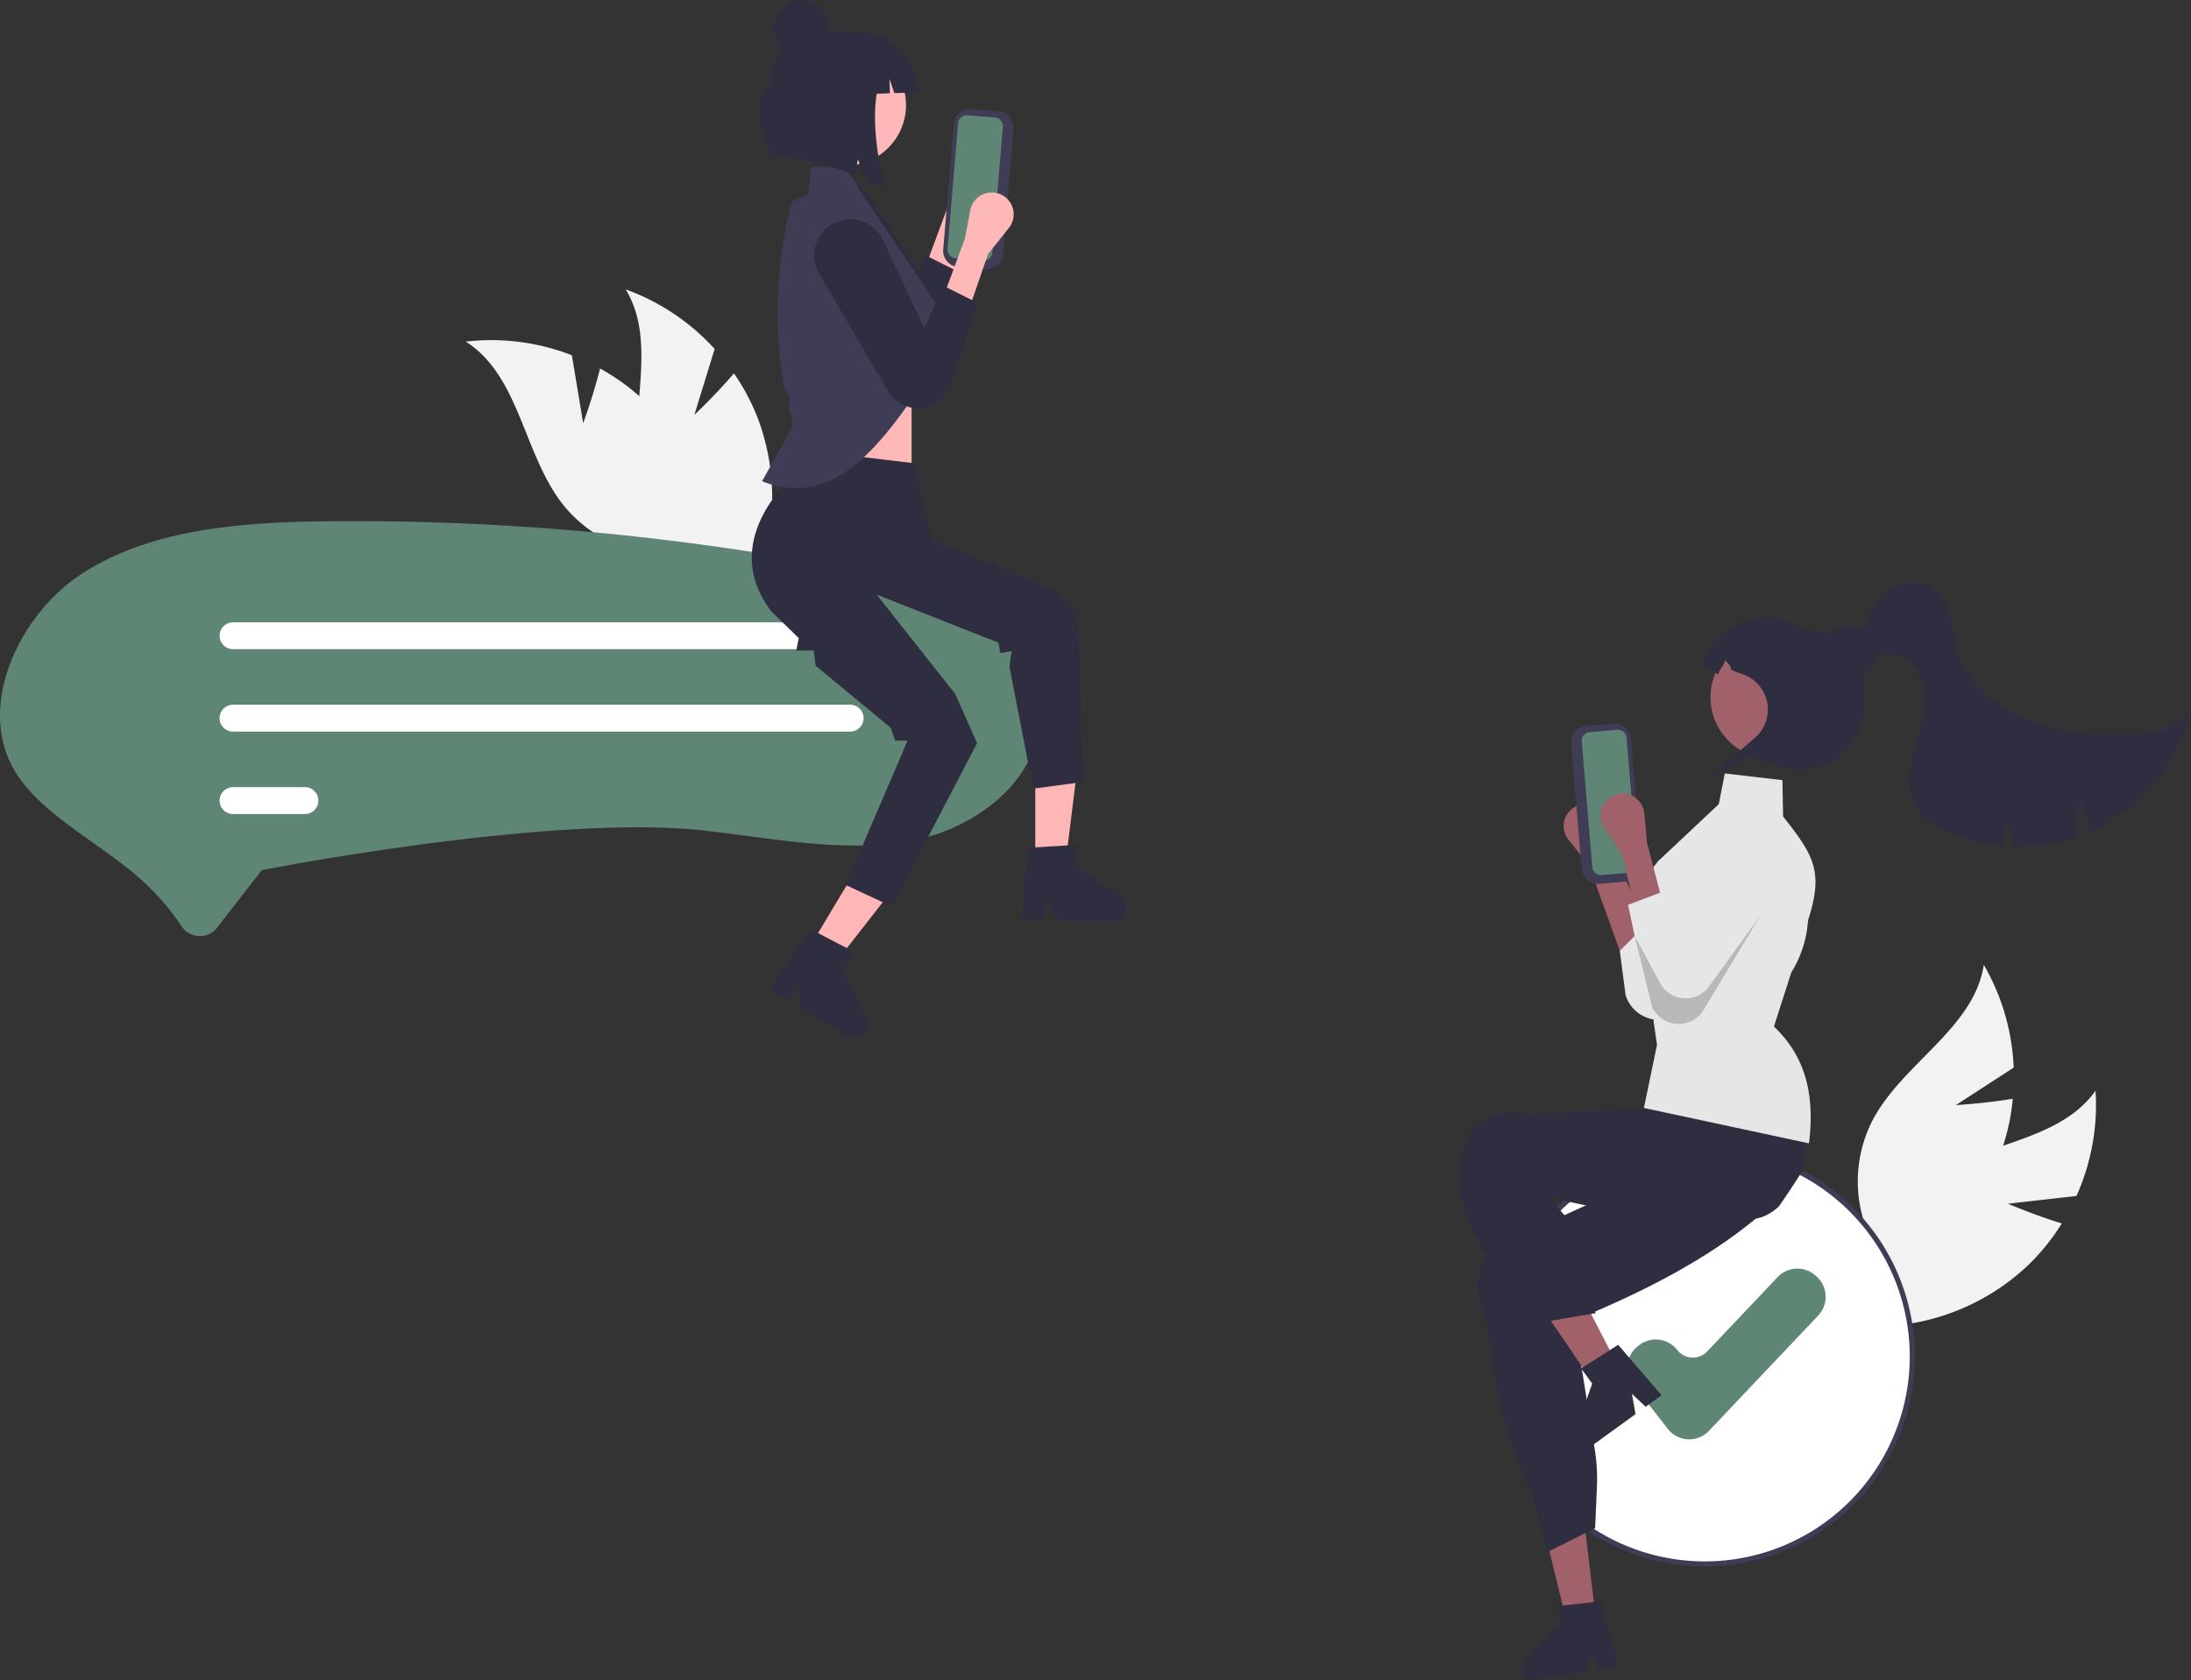
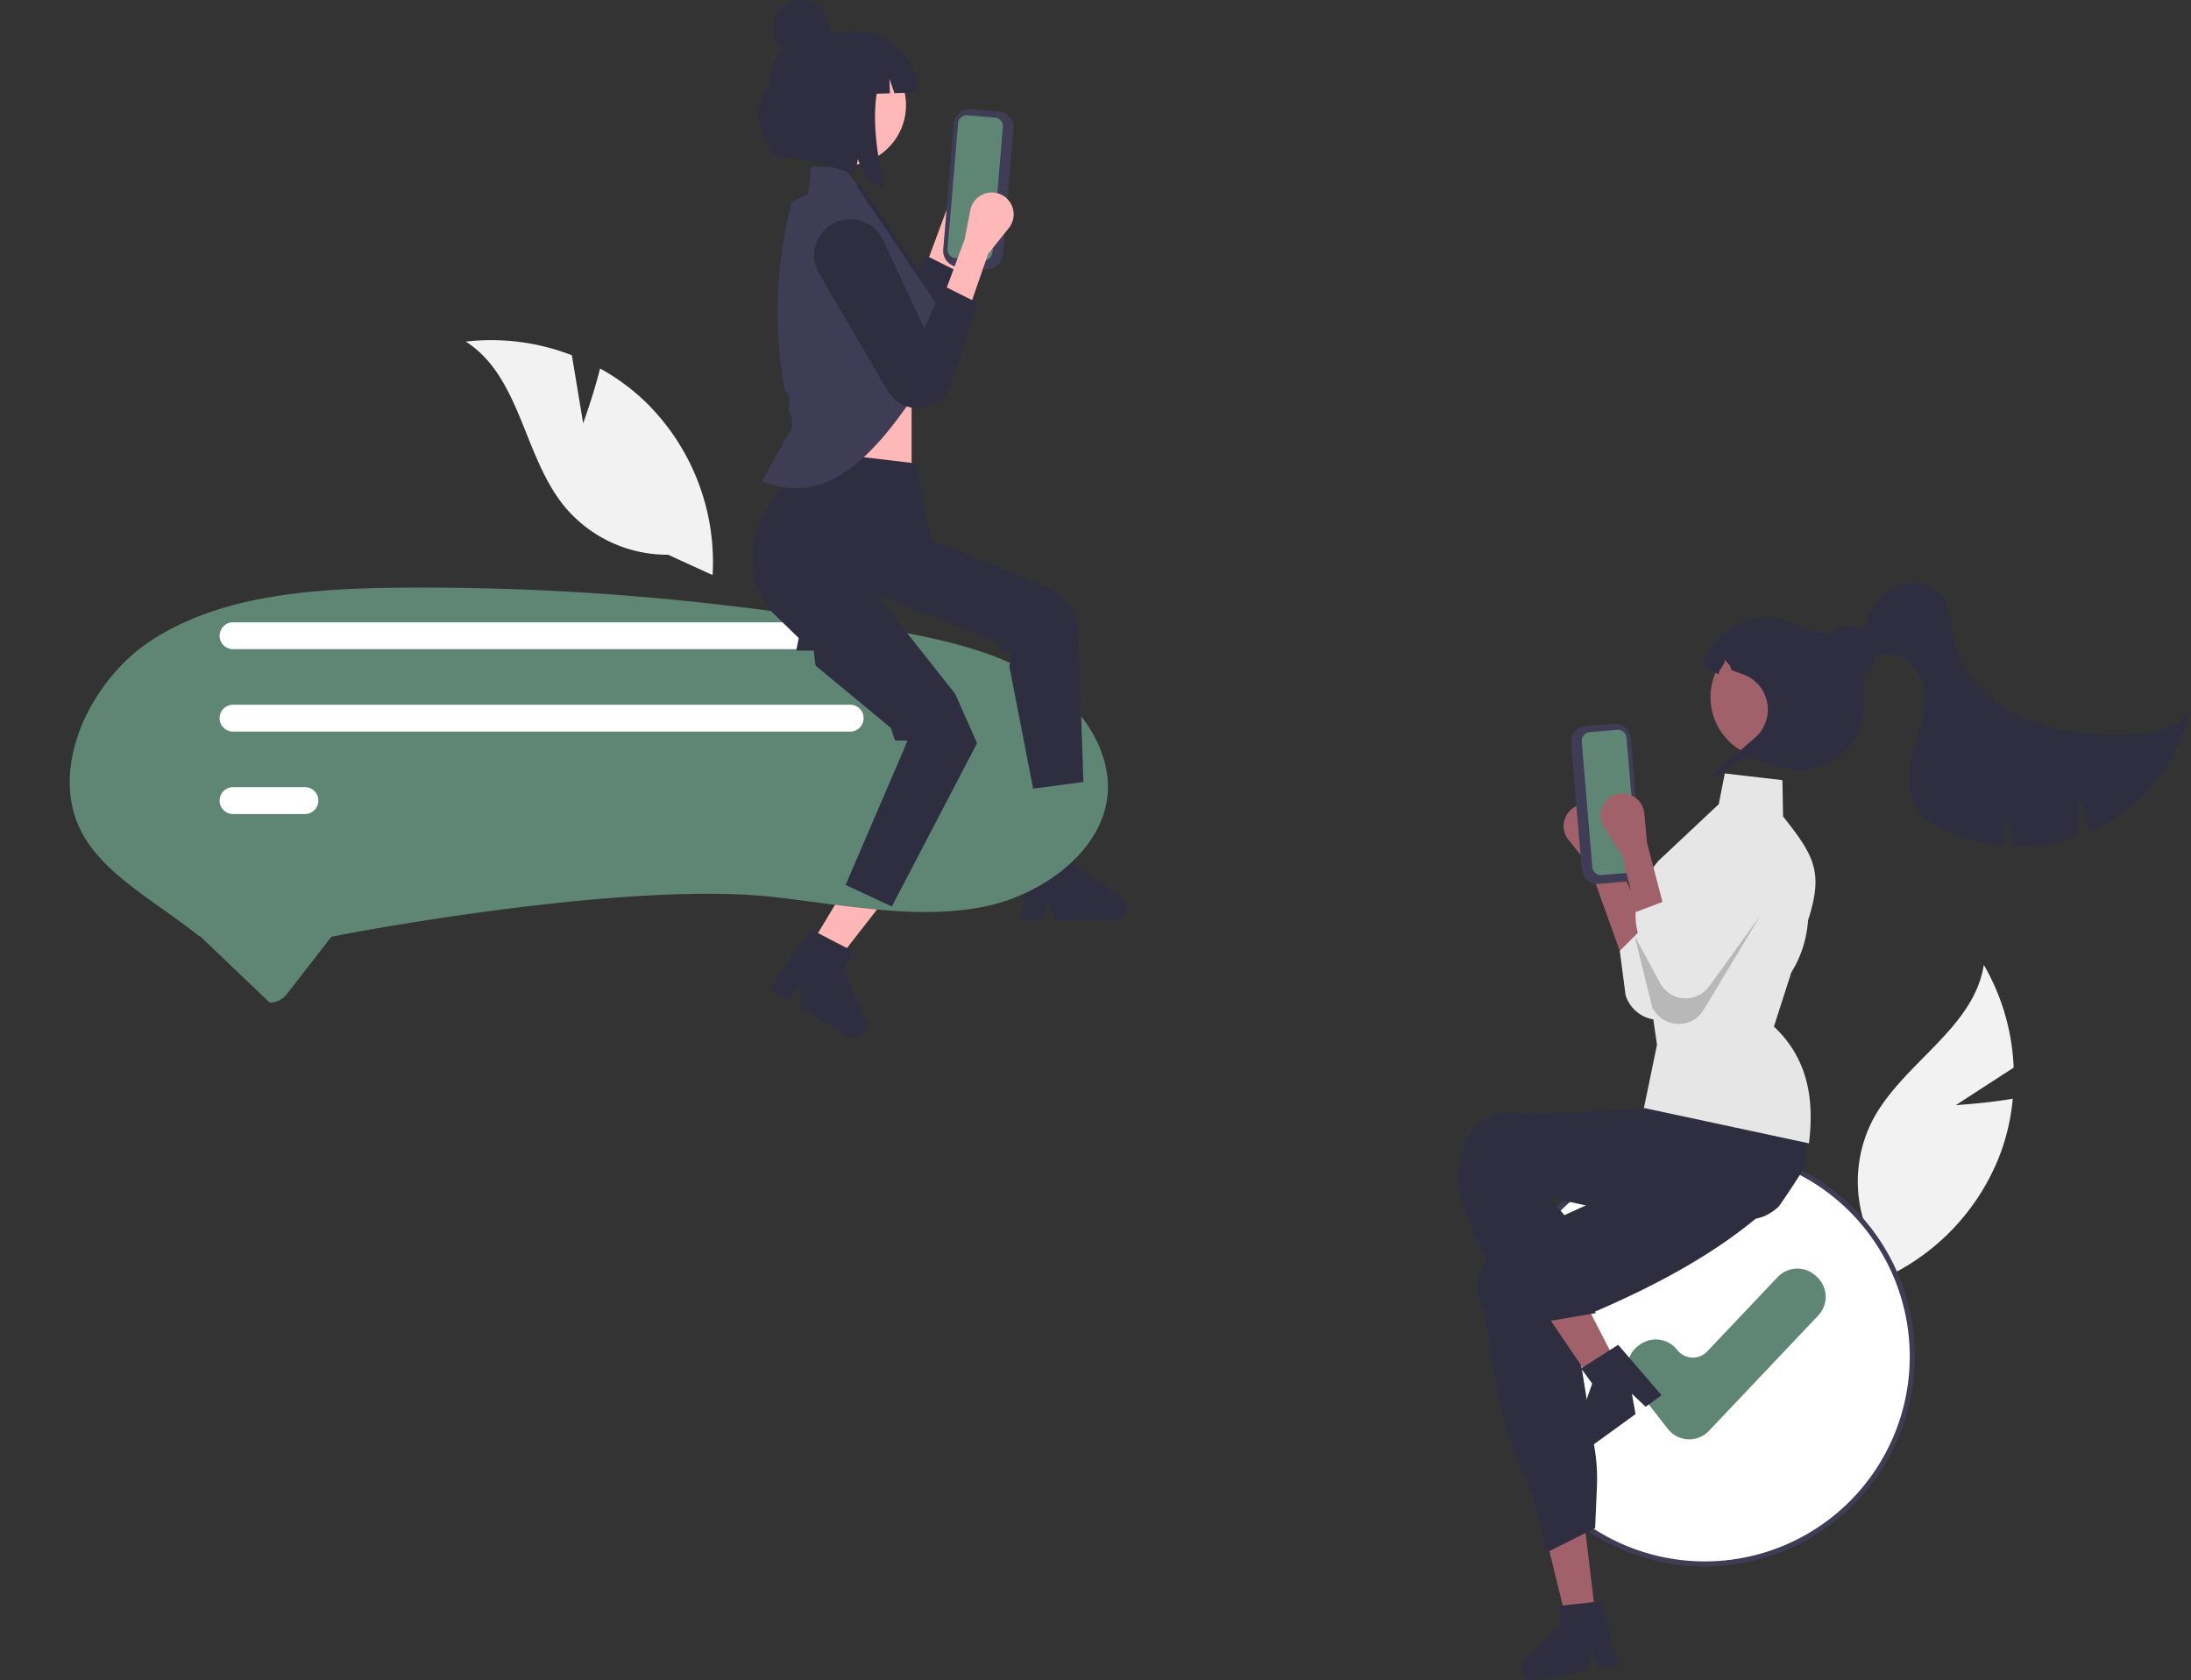
<svg xmlns="http://www.w3.org/2000/svg" width="864.762" height="663.114" data-name="Layer 1">
  <rect width="100%" height="100%" fill="#333333" stroke="none" />
-   <path fill="#f2f2f2" d="m792.526 475.115 27.03-3.065a87.77 87.77 0 0 0 7.538-41.552c-14.693 20.716-45.776 20.384-66.43 35.162a52.794 52.794 0 0 0-21.692 40.293l-8.926 17.104a88.466 88.466 0 0 0 70.244-23.506 85.453 85.453 0 0 0 13.484-16.666c-10.636-3.22-21.248-7.77-21.248-7.77z" />
  <path fill="#f2f2f2" d="m771.946 436.19 22.826-14.798a87.77 87.77 0 0 0-11.784-40.553c-3.912 25.094-31.88 38.66-43.777 61.098a52.794 52.794 0 0 0-1.445 45.738l-.36 19.29a88.466 88.466 0 0 0 52.387-52.367 85.453 85.453 0 0 0 4.636-20.93c-10.956 1.86-22.483 2.521-22.483 2.521z" />
  <circle cx="672.853" cy="535.378" r="81.909" fill="#fff" />
  <path fill="#3f3d56" d="M672.853 618.287a82.909 82.909 0 1 1 82.909-82.91 83.003 83.003 0 0 1-82.909 82.91zm0-163.817a80.909 80.909 0 1 0 80.909 80.908 81 81 0 0 0-80.909-80.908z" />
  <path fill="#5f8575" d="M666.72 568.113c-.174 0-.348-.005-.523-.014a10.711 10.711 0 0 1-7.94-4.125l-13.689-17.598a10.716 10.716 0 0 1 1.879-15.04l.492-.384a10.715 10.715 0 0 1 15.043 1.88 7.816 7.816 0 0 0 11.837.576l27.793-29.341a10.732 10.732 0 0 1 15.152-.412l.456.435a10.714 10.714 0 0 1 .408 15.15l-43.13 45.526a10.705 10.705 0 0 1-7.777 3.347z" />
  <path fill="#a0616a" d="m630.005 640.052-11.36 1.265-10.763-44.072 16.765-1.868 5.358 44.675z" />
  <path fill="#2f2e41" d="M704.845 441.914a19.773 19.773 0 0 0-1.116-1.018 103.626 103.626 0 0 0-9.176-6.795c-3.6-2.398-7.65-4.846-12.23-7.373q-3.326-1.837-7.03-3.75-1.855-.96-3.818-1.933a1.929 1.929 0 0 0-.171-.089l-.379-.192-27.568 22.756-1.958 1.539 5.078 6.262s-.442 4.979-.431 4.981l-5.042 12.58-.055.025-17.96 8.198-18.509 8.45-9.94 4.54a19.097 19.097 0 0 0-10.022 10.828 19.853 19.853 0 0 0 .654 15.333c.223.486.472.973.737 1.442l4.13 25.972a156.324 156.324 0 0 0 14.232 44.71l6.309 24.311.958-.48 14.27-7.148 3.77-1.884.71-16.335c.081-1.862.093-3.734.027-5.602a72.007 72.007 0 0 0-.875-9.128l-8.181-50.94q2.177-.888 4.296-1.784 9.821-4.11 18.596-8.308c19.026-9.094 34.526-18.534 47.19-28.76q5.338-4.3 10.014-8.806 1.719-1.646 3.346-3.324c.258-.26.51-.514.757-.776a19.328 19.328 0 0 0 4.797-17.87 19.721 19.721 0 0 0-5.41-9.632zM629.08 632.337l-12.297 1.36-1.93.21 1.256 7.303-14.29 13.96a4.63 4.63 0 0 0 4.014 7.877l20.294-3.476 2.257-7.822 2.605 6.989 7.644-1.308-6.563-25.421z" />
  <path fill="#a0616a" d="m640.783 379.472 10.529-11.166-14.853-32.498-2.21-11.415a8.63 8.63 0 0 0-14.09-4.912 8.63 8.63 0 0 0-1.122 11.944l8.201 10.251z" />
  <path fill="#e6e6e6" d="m651.312 363.306-12 12 2.296 17.545a13.953 13.953 0 0 0 10.06 9.331 13.953 13.953 0 0 0 15.197-6.394l26.991-46.265a14.242 14.242 0 0 0-4.592-19.36 14.243 14.243 0 0 0-20.402 5.75l-16.475 35.104z" />
  <path fill="#a0616a" d="M639.223 540.382a277.819 277.819 0 0 1-7.594 7.423l.006.022-.042.018-.013.011-1.068.551-2.656-3.912-1.225-1.802-1.732-2.553-3.173-4.67-16.703-24.586 14.98-7.732 1.18 2.295.007-.002.583 1.138 10.955 21.226 2.237 4.34.07.131 1.344 2.591 1.16 2.246 1.294 2.51z" />
  <path fill="#2f2e41" d="m636.128 532.413-10.427 6.658-1.638 1.043 4.356 5.994-6.643 18.841a4.63 4.63 0 0 0 7.084 5.29l16.664-12.093-1.434-8.014 5.426 5.116 6.278-4.554-17.129-19.897z" />
-   <path fill="#f2f2f2" d="m274.07 163.735 7.985-26.004a87.77 87.77 0 0 0-35.084-23.506c13.125 21.743.407 50.108 5.707 74.946a52.794 52.794 0 0 0 28.277 35.978l12.117 15.013a88.466 88.466 0 0 0 6.502-73.786 85.453 85.453 0 0 0-9.894-19.018c-7.2 8.465-15.61 16.377-15.61 16.377z" />
  <path fill="#f2f2f2" d="m230.165 167.058-4.45-26.837a87.77 87.77 0 0 0-41.885-5.391c21.444 13.608 22.71 44.667 38.532 64.534a52.794 52.794 0 0 0 41.354 19.591l17.541 8.034a88.466 88.466 0 0 0-27.088-68.942 85.453 85.453 0 0 0-17.337-12.609c-2.67 10.788-6.667 21.62-6.667 21.62z" />
  <path fill="#ffb8b8" d="m382.987 88.243 8.2-10.251a8.63 8.63 0 0 0-1.122-11.944 8.63 8.63 0 0 0-14.09 4.912l-2.21 11.415-8.382 22.634 10.06 5.03z" />
  <path fill="#2f2e41" d="m357.838 117.584-16.475-35.105a14.243 14.243 0 0 0-20.402-5.75 14.242 14.242 0 0 0-4.593 19.36l26.992 46.265a13.953 13.953 0 0 0 15.196 6.395 13.953 13.953 0 0 0 10.06-9.331l10.18-31.894-13.413-6.706z" />
  <path fill="#3f3d56" d="m388.924 106.286-10.793-.905a6.42 6.42 0 0 1-5.854-6.927l4.152-49.521a6.42 6.42 0 0 1 6.927-5.855l10.793.905a6.42 6.42 0 0 1 5.854 6.926l-4.152 49.522a6.42 6.42 0 0 1-6.927 5.855z" />
  <path fill="#5f8575" d="M381.88 45.498a3.46 3.46 0 0 0-3.732 3.155l-4.152 49.522a3.46 3.46 0 0 0 3.155 3.732l10.793.905a3.46 3.46 0 0 0 3.732-3.155l4.153-49.522a3.46 3.46 0 0 0-3.155-3.732z" />
  <path fill="#ffb8b8" d="M314.897 150.859H359.8v44.903h-44.903z" />
  <circle cx="368.533" cy="144.613" r="2.406" fill="#2f2e41" />
  <path fill="#ffb6b6" d="m408.613 340.53 11.976-.001 5.698-46.194-17.676.001.002 46.194z" />
  <path fill="#2f2e41" d="m405.643 334.622 18.932-1.13v8.111l18 12.431a5.067 5.067 0 0 1-2.88 9.236h-22.54l-3.884-8.023-1.517 8.023h-8.498z" />
  <path fill="#ffb6b6" d="m319.732 373.506 10.269 6.163 28.658-36.675-15.155-9.096-23.772 39.608z" />
  <path fill="#2f2e41" d="m320.226 366.912 16.814 8.774-4.175 6.955 9.035 19.921a5.067 5.067 0 0 1-7.22 6.438l-19.326-11.6.799-8.879-5.43 6.099-7.287-4.374z" />
-   <path fill="#5f8575" d="M78.92 369.486c-.119 0-.237-.003-.357-.007a8.649 8.649 0 0 1-6.954-3.956 97.704 97.704 0 0 0-20.569-22.28c-4.827-3.858-9.871-7.446-14.749-10.915-12.584-8.948-24.435-17.376-31.014-29.02-14.343-25.391 2.548-60.758 26.68-76.618 27.065-17.789 62.666-20.58 97.106-20.945q5.37-.057 10.744-.056a1024.404 1024.404 0 0 1 185.006 16.916c20.293 3.744 41.535 8.33 58.605 19.461 16.969 11.065 27.283 28.49 26.277 44.393-1.47 23.216-26.08 40.563-48.49 45.099-21.36 4.319-43.55 1.4-67.042-1.691-5.187-.682-10.549-1.388-15.852-2-57.63-6.662-165.892 13.87-170.472 14.747l-4.545.87-17.63 22.689a8.461 8.461 0 0 1-6.745 3.313z" />
+   <path fill="#5f8575" d="M78.92 369.486c-.119 0-.237-.003-.357-.007c-4.827-3.858-9.871-7.446-14.749-10.915-12.584-8.948-24.435-17.376-31.014-29.02-14.343-25.391 2.548-60.758 26.68-76.618 27.065-17.789 62.666-20.58 97.106-20.945q5.37-.057 10.744-.056a1024.404 1024.404 0 0 1 185.006 16.916c20.293 3.744 41.535 8.33 58.605 19.461 16.969 11.065 27.283 28.49 26.277 44.393-1.47 23.216-26.08 40.563-48.49 45.099-21.36 4.319-43.55 1.4-67.042-1.691-5.187-.682-10.549-1.388-15.852-2-57.63-6.662-165.892 13.87-170.472 14.747l-4.545.87-17.63 22.689a8.461 8.461 0 0 1-6.745 3.313z" />
  <path fill="#fff" d="M335.553 256.23H91.97a5.3 5.3 0 0 1 0-10.6h243.583a5.3 5.3 0 0 1 0 10.6zm0 32.531H91.97a5.3 5.3 0 1 1-.011-10.6h243.594a5.3 5.3 0 0 1 0 10.6zm-215.197 32.53H91.97a5.3 5.3 0 0 1 0-10.6h28.386a5.3 5.3 0 0 1 0 10.6z" />
  <path fill="#2f2e41" d="m361.39 182.907-48.01-5.729 1.382 9.102s-32.51 26.196-10.255 55.098l10.744 10.478-.989 4.924h6.9l.74 5.941 29.68 24.568 1.704 5.027h4.888l-2.388 5.715-22.036 51.25 18.256 8.511 33.623-64.456-8.613-19.427-30.982-39.213 47.987 18.954.818 4.161 4.411-.835-.852 6.123 9.364 48.181 19.835-2.632-2.04-59.951a18.59 18.59 0 0 0-10.128-15.694c-10.167-5.223-47.725-19.733-47.725-19.733z" />
  <path fill="#3f3d56" d="m342.16 77.891-9.039-11.618-12.893-.558-1.286 10.926-6.389 2.946a171.329 171.329 0 0 0-2.886 74.227 6.61 6.61 0 0 1 1.88 6.42l-.414 1.65.039.061a9.672 9.672 0 0 1 1.284 7.22l-11.679 20.752c24.8 10.109 42.982-8.742 59.825-33.445l10.424-36.083z" />
  <path fill="#2f2e41" d="m369.331 144.693 2.434-24.344-32.315-47.836-1.329.897 31.99 47.357-2.376 23.766 1.596.16z" />
  <circle cx="333.752" cy="41.482" r="23.838" fill="#ffb8b8" />
  <path fill="#2f2e41" d="m336.818 12.41-2.992.094-1.016.033-11.383.36c-10.09.321-17.978 9.783-17.618 21.134-7.371 7.886-4.782 17.391 1.586 27.51a119.655 119.655 0 0 1 31.959 7.47l1.242-6.18 3.09 7.99q3.838 1.711 7.623 3.767c-3.323-13.493-4.943-27.01-3.292-37.6l5.213-.166-.18-5.705 1.95 5.649 9.45-.3a24.857 24.857 0 0 0-25.632-24.057z" />
  <circle cx="316.235" cy="11.226" r="11.226" fill="#2f2e41" />
  <path fill="#ffb8b8" d="m389.987 100.243 8.2-10.251a8.63 8.63 0 0 0-1.122-11.944 8.63 8.63 0 0 0-14.09 4.912l-2.21 11.415-8.382 22.634 10.06 5.03z" />
  <path fill="#2f2e41" d="m364.838 129.584-16.475-35.105a14.243 14.243 0 0 0-20.402-5.75 14.242 14.242 0 0 0-4.593 19.36l26.992 46.265a13.953 13.953 0 0 0 15.196 6.395 13.953 13.953 0 0 0 10.06-9.331l10.18-31.894-13.413-6.706zm346.479 332.648a306.329 306.329 0 0 1-3.166 4.968q-2.976 4.59-6.112 9.043c0 .008-.008.008-.015.016a21.384 21.384 0 0 1-4.014 2.93c-.061.046-.13.076-.19.114a14.8 14.8 0 0 1-3.378 1.356l-1.28.318c-1.53.364-3.045.674-4.552.947a83.731 83.731 0 0 1-7.968 1.03c-.212.023-.424.038-.636.053-10.838.795-21.389-.485-32.401-2.583-5.439-1.03-10.99-2.264-16.739-3.544a775.058 775.058 0 0 0-5.673-1.258c-.144-.03-.295-.068-.447-.098a630.673 630.673 0 0 0-8.339-1.772c-3.575-.735-1.742-.778-5.575-1.452 0 0 8.843 8.98 10.312 12.872 1.636 4.787 2.931 8.574.197 16.459l8.491 16.669-29.52 5.006c-16.27-31.88-29.272-52.874-23.464-65.238.023-.576.068-1.16.144-1.735a19.843 19.843 0 0 1 7.551-13.36 19.109 19.109 0 0 1 14.232-3.893l5.794.75 44.937-2.184 1.764-7.195.326-.121 10.354-3.795 35.81-13.125.09-.03 2.356-.864.28.454c.084.137.167.273.243.41a70.195 70.195 0 0 1 5.657 13.133 206.174 206.174 0 0 1 5.946 22.699q.102.5.182.909l.022.083c.023.129.038.212.046.235.826 3.438.25 7.634-1.265 11.793zm-94.198 88.759h-.712" />
  <path fill="#e6e6e6" d="m703.762 322.28-.259-14.354-22.741-2.646-2.385 12.121-23.9 22.46c-16.994 20.775-4.646 35.102-3.906 37.232l2.101 26.197 1.322 9.101-5.162 24.91 65.152 13.975c2.086-17.22-.237-33.222-13.838-46.102l6.873-21.385a43.912 43.912 0 0 0 6.392-18.421l.247-2.237c6.073-18.923 2.476-25.294-9.896-40.85z" />
  <path fill="#2f2e41" d="M735.667 277.418c.016.371.023.742.023 1.106a25.426 25.426 0 0 1-33.31 24.13l-4.673-1.522c-.038-.015-.084-.022-.122-.037l-7.702-2.515a5.267 5.267 0 0 1 .015-.977c-11.49-4.908 4.393-21.033 8.339-33.144.613-1.886-20.48-.477-19.48-2.09-.22-.114-.44-.227-.644-.341a31.216 31.216 0 0 1 34.477-13.436c.166.037.34.09.507.136 14.966.371 22.828 10.8 22.828 24.343a37.142 37.142 0 0 1-.258 4.347z" />
  <path fill="#a0616a" d="M722.7 282.75a24.4 24.4 0 0 1-30.757 15.626q-1.045-.341-2.045-.773a24.39 24.39 0 0 1-13.58-29.978 24.146 24.146 0 0 1 2.438-5.256 24.393 24.393 0 0 1 43.945 20.381z" />
  <path fill="#2f2e41" d="M697.702 301.13a.844.844 0 0 1-.12-.04l-7.7-2.51c-.02-.33-14.16 9.03-14.12 8.7.22-2.53 16.15-14.87 18.53-17.74a14.759 14.759 0 0 0-6.48-23.44 1.181 1.181 0 0 1-.2-.07c-1.49-.52-2.92-1.05-4.26-1.58-.66-2.75-1-1.84-2.59-4.17.29 2.12-2.4 3.72-2.44 5.86-.55-.25-1.07-.51-1.57-.77-.22-.12-.43-.23-.64-.34a10.618 10.618 0 0 1-3.93-3.14c3.85-11.83 18.58-21.3 30.41-17.43l4.47 1.45a22.434 22.434 0 0 1 13.03 11.09 25.257 25.257 0 0 1 7.58 9.49c9.78 19.65-9.11 41.34-29.97 34.64z" />
  <circle cx="730.048" cy="257.643" r="10.604" fill="#2f2e41" />
  <path fill="#2f2e41" d="M864.762 279.27a70.321 70.321 0 0 1-37.12 47.73c-1.19.59-2.4 1.14-3.62 1.65a23.986 23.986 0 0 0-4.07-13.91 42.678 42.678 0 0 1 .16 10.04 42.241 42.241 0 0 1-.95 5.69 70.484 70.484 0 0 1-24.34 3.51 23.649 23.649 0 0 0-3.87-10.24 42.678 42.678 0 0 1 .16 10.04 68.904 68.904 0 0 1-23.93-6.41c-3.91-1.86-7.75-4.19-10.27-7.71-3.35-4.69-3.91-10.88-3.09-16.58.82-5.71 2.87-11.16 4.3-16.74s2.24-11.55.56-17.06c-1.67-5.52-6.36-10.43-12.11-10.86-2.62-.2-5.25.52-7.87.28-2.62-.25-5.46-2-5.52-4.63l2.51-4.08c1.06-7.14 4.7-14.22 10.94-17.85 6.23-3.64 15.19-2.86 19.64 2.82 3.75 4.78 3.61 11.42 4.84 17.37 2.86 13.82 13.91 24.94 26.75 30.8 12.85 5.85 27.31 7.08 41.43 6.84 4.84-.09 9.76-.35 14.36-1.88 4.61-1.54 8.91-4.5 11.11-8.82z" />
  <path fill="#3f3d56" d="m624.28 342.998-4.153-49.522a6.42 6.42 0 0 1 5.855-6.926l10.793-.905a6.42 6.42 0 0 1 6.926 5.855l4.153 49.521a6.42 6.42 0 0 1-5.855 6.927l-10.793.905a6.42 6.42 0 0 1-6.926-5.855z" />
  <path fill="#5f8575" d="M627.456 288.97a3.46 3.46 0 0 0-3.155 3.732l4.153 49.522a3.46 3.46 0 0 0 3.733 3.155l10.793-.905a3.46 3.46 0 0 0 3.155-3.733l-4.153-49.521a3.46 3.46 0 0 0-3.733-3.155z" />
  <path fill="#a0616a" d="m645.654 359.99 10.508-4.01-6.103-23.352-1.07-11.578a8.63 8.63 0 0 0-13.534-6.282 8.63 8.63 0 0 0-2.299 11.775l7.147 11.012z" />
-   <path fill="#e6e6e6" d="m656.577 351.809-14.01 5.347 6.973 32.744a13.953 13.953 0 0 0 9.088 10.28 13.953 13.953 0 0 0 15.754-4.86l31.436-43.367a14.242 14.242 0 0 0-2.654-19.72 14.242 14.242 0 0 0-20.872 3.704l-19.866 33.302z" />
  <path d="m645.182 369.436 7.081 28.76 1.47 1.787a11.448 11.448 0 0 0 18.656-1.367l22.443-37.316-20.234 28a11.448 11.448 0 0 1-19.348-1.258z" opacity=".2" />
</svg>